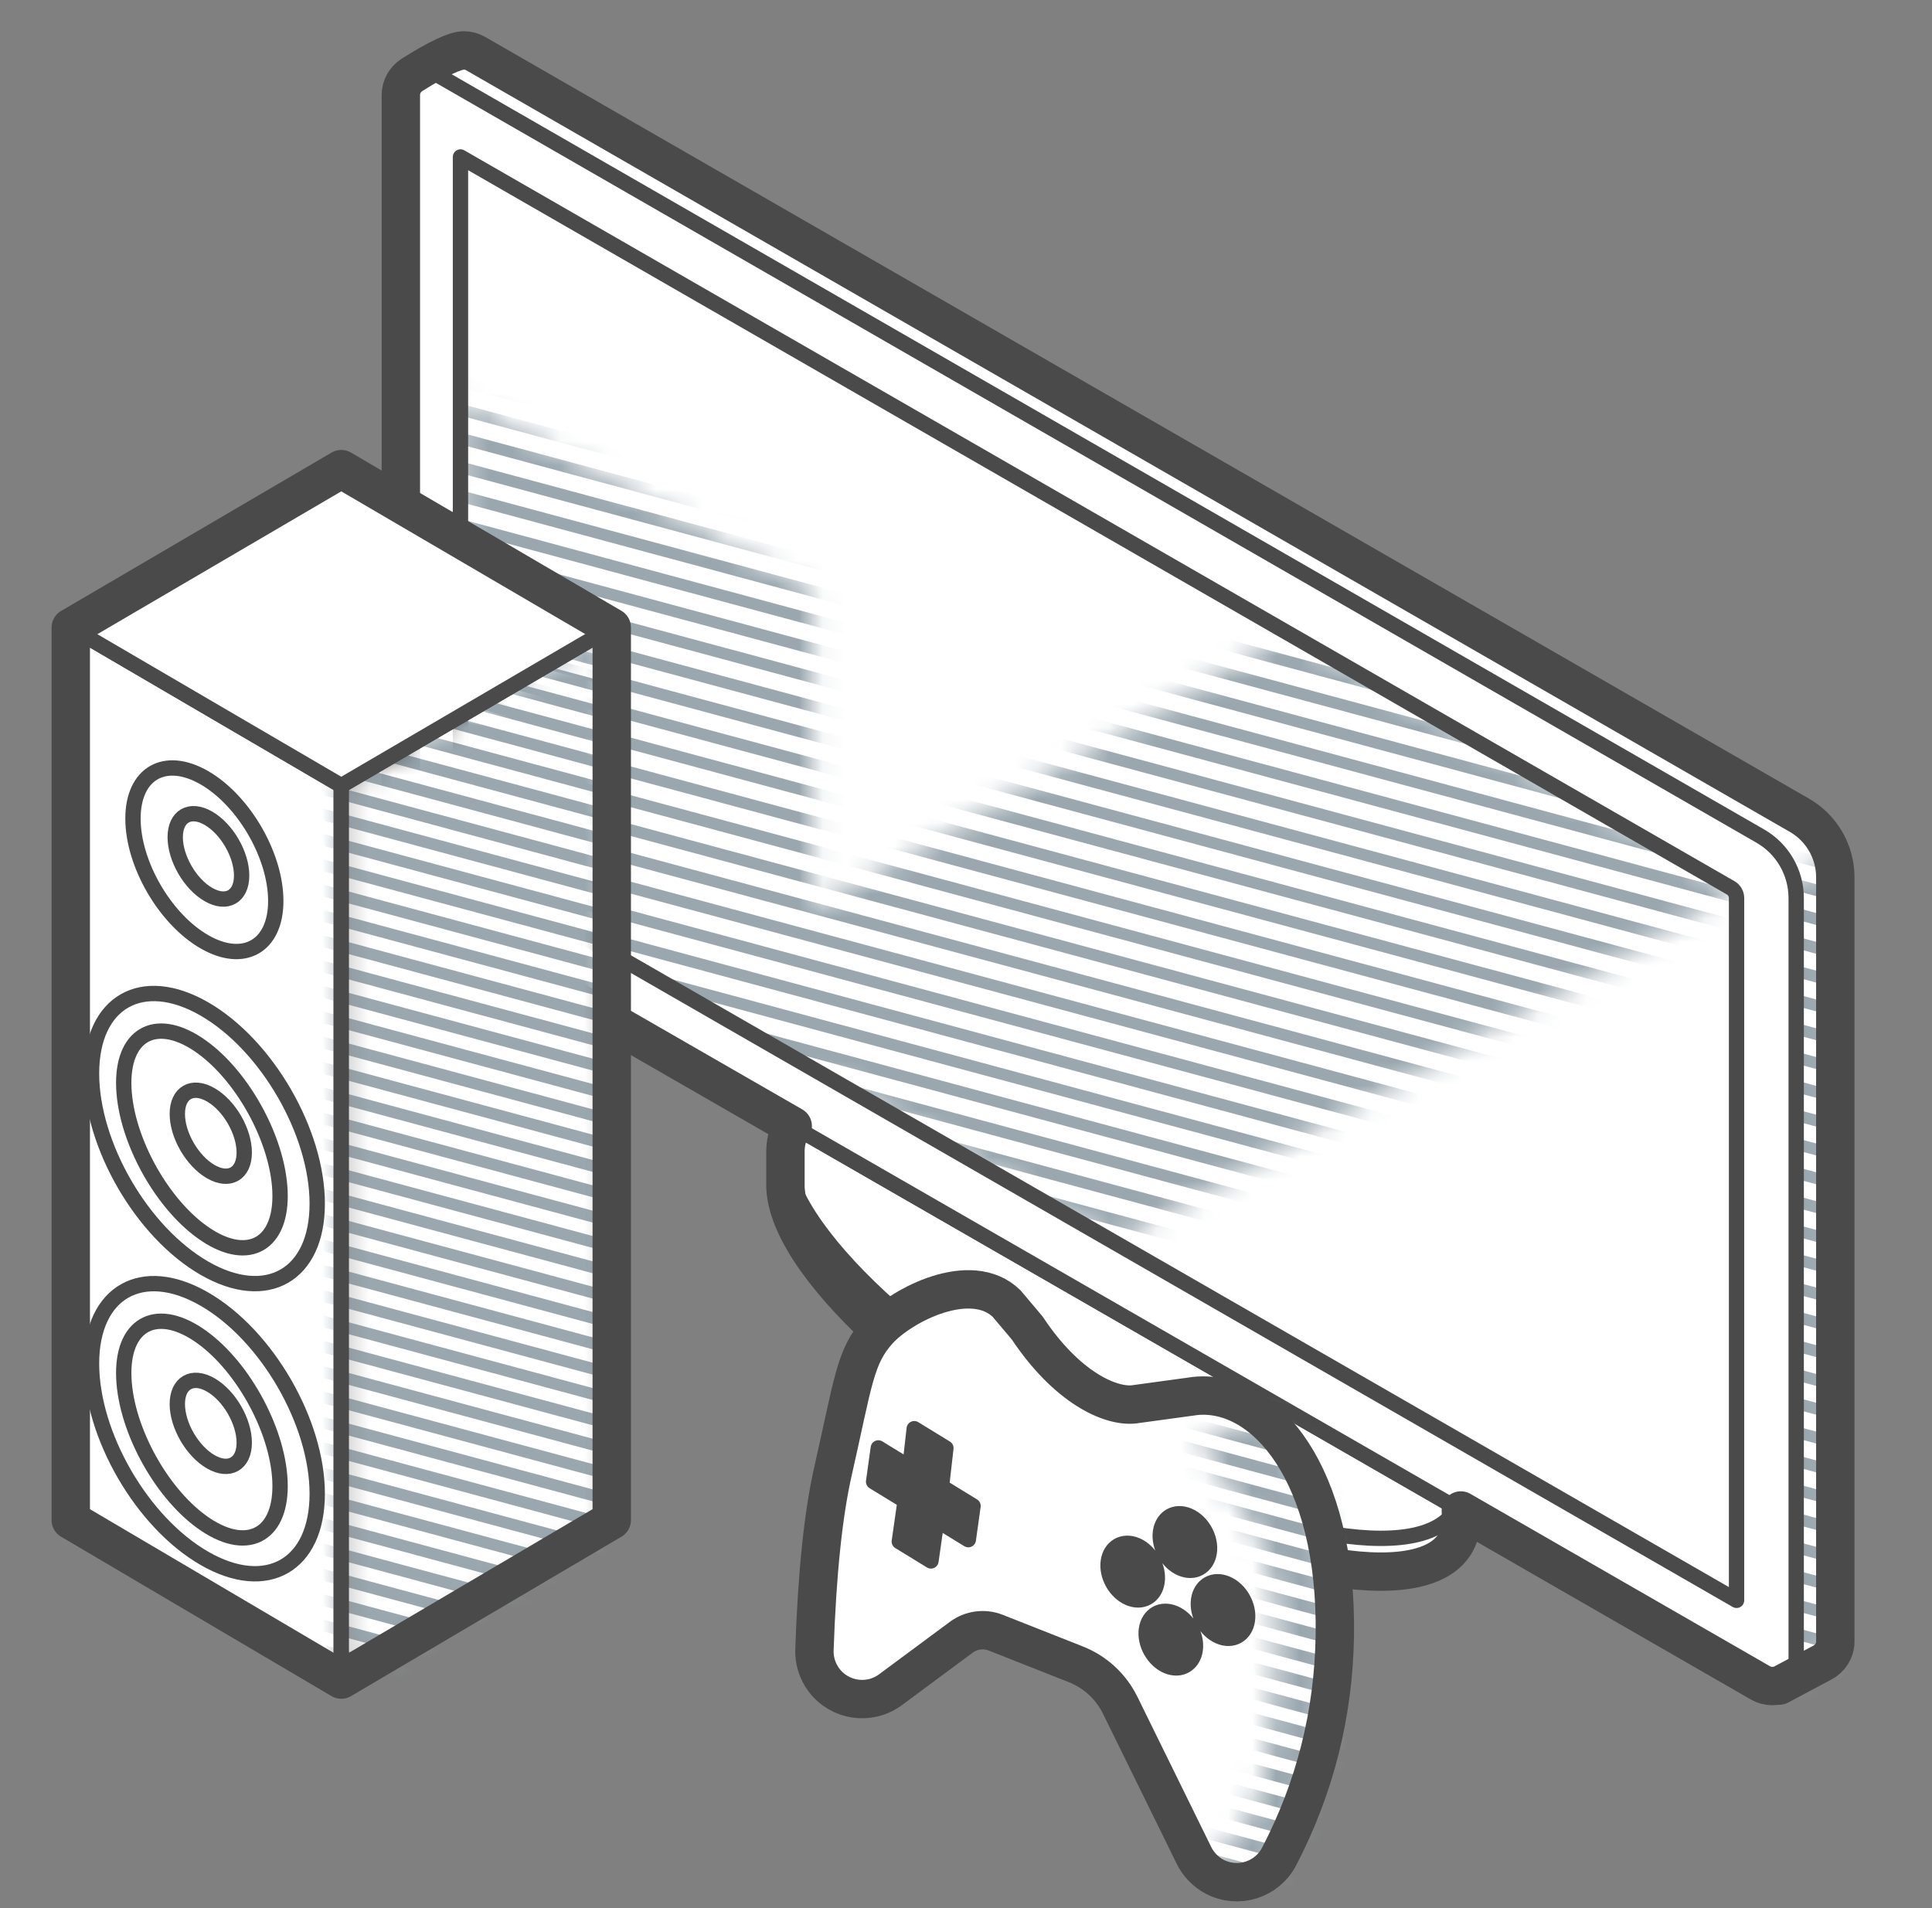
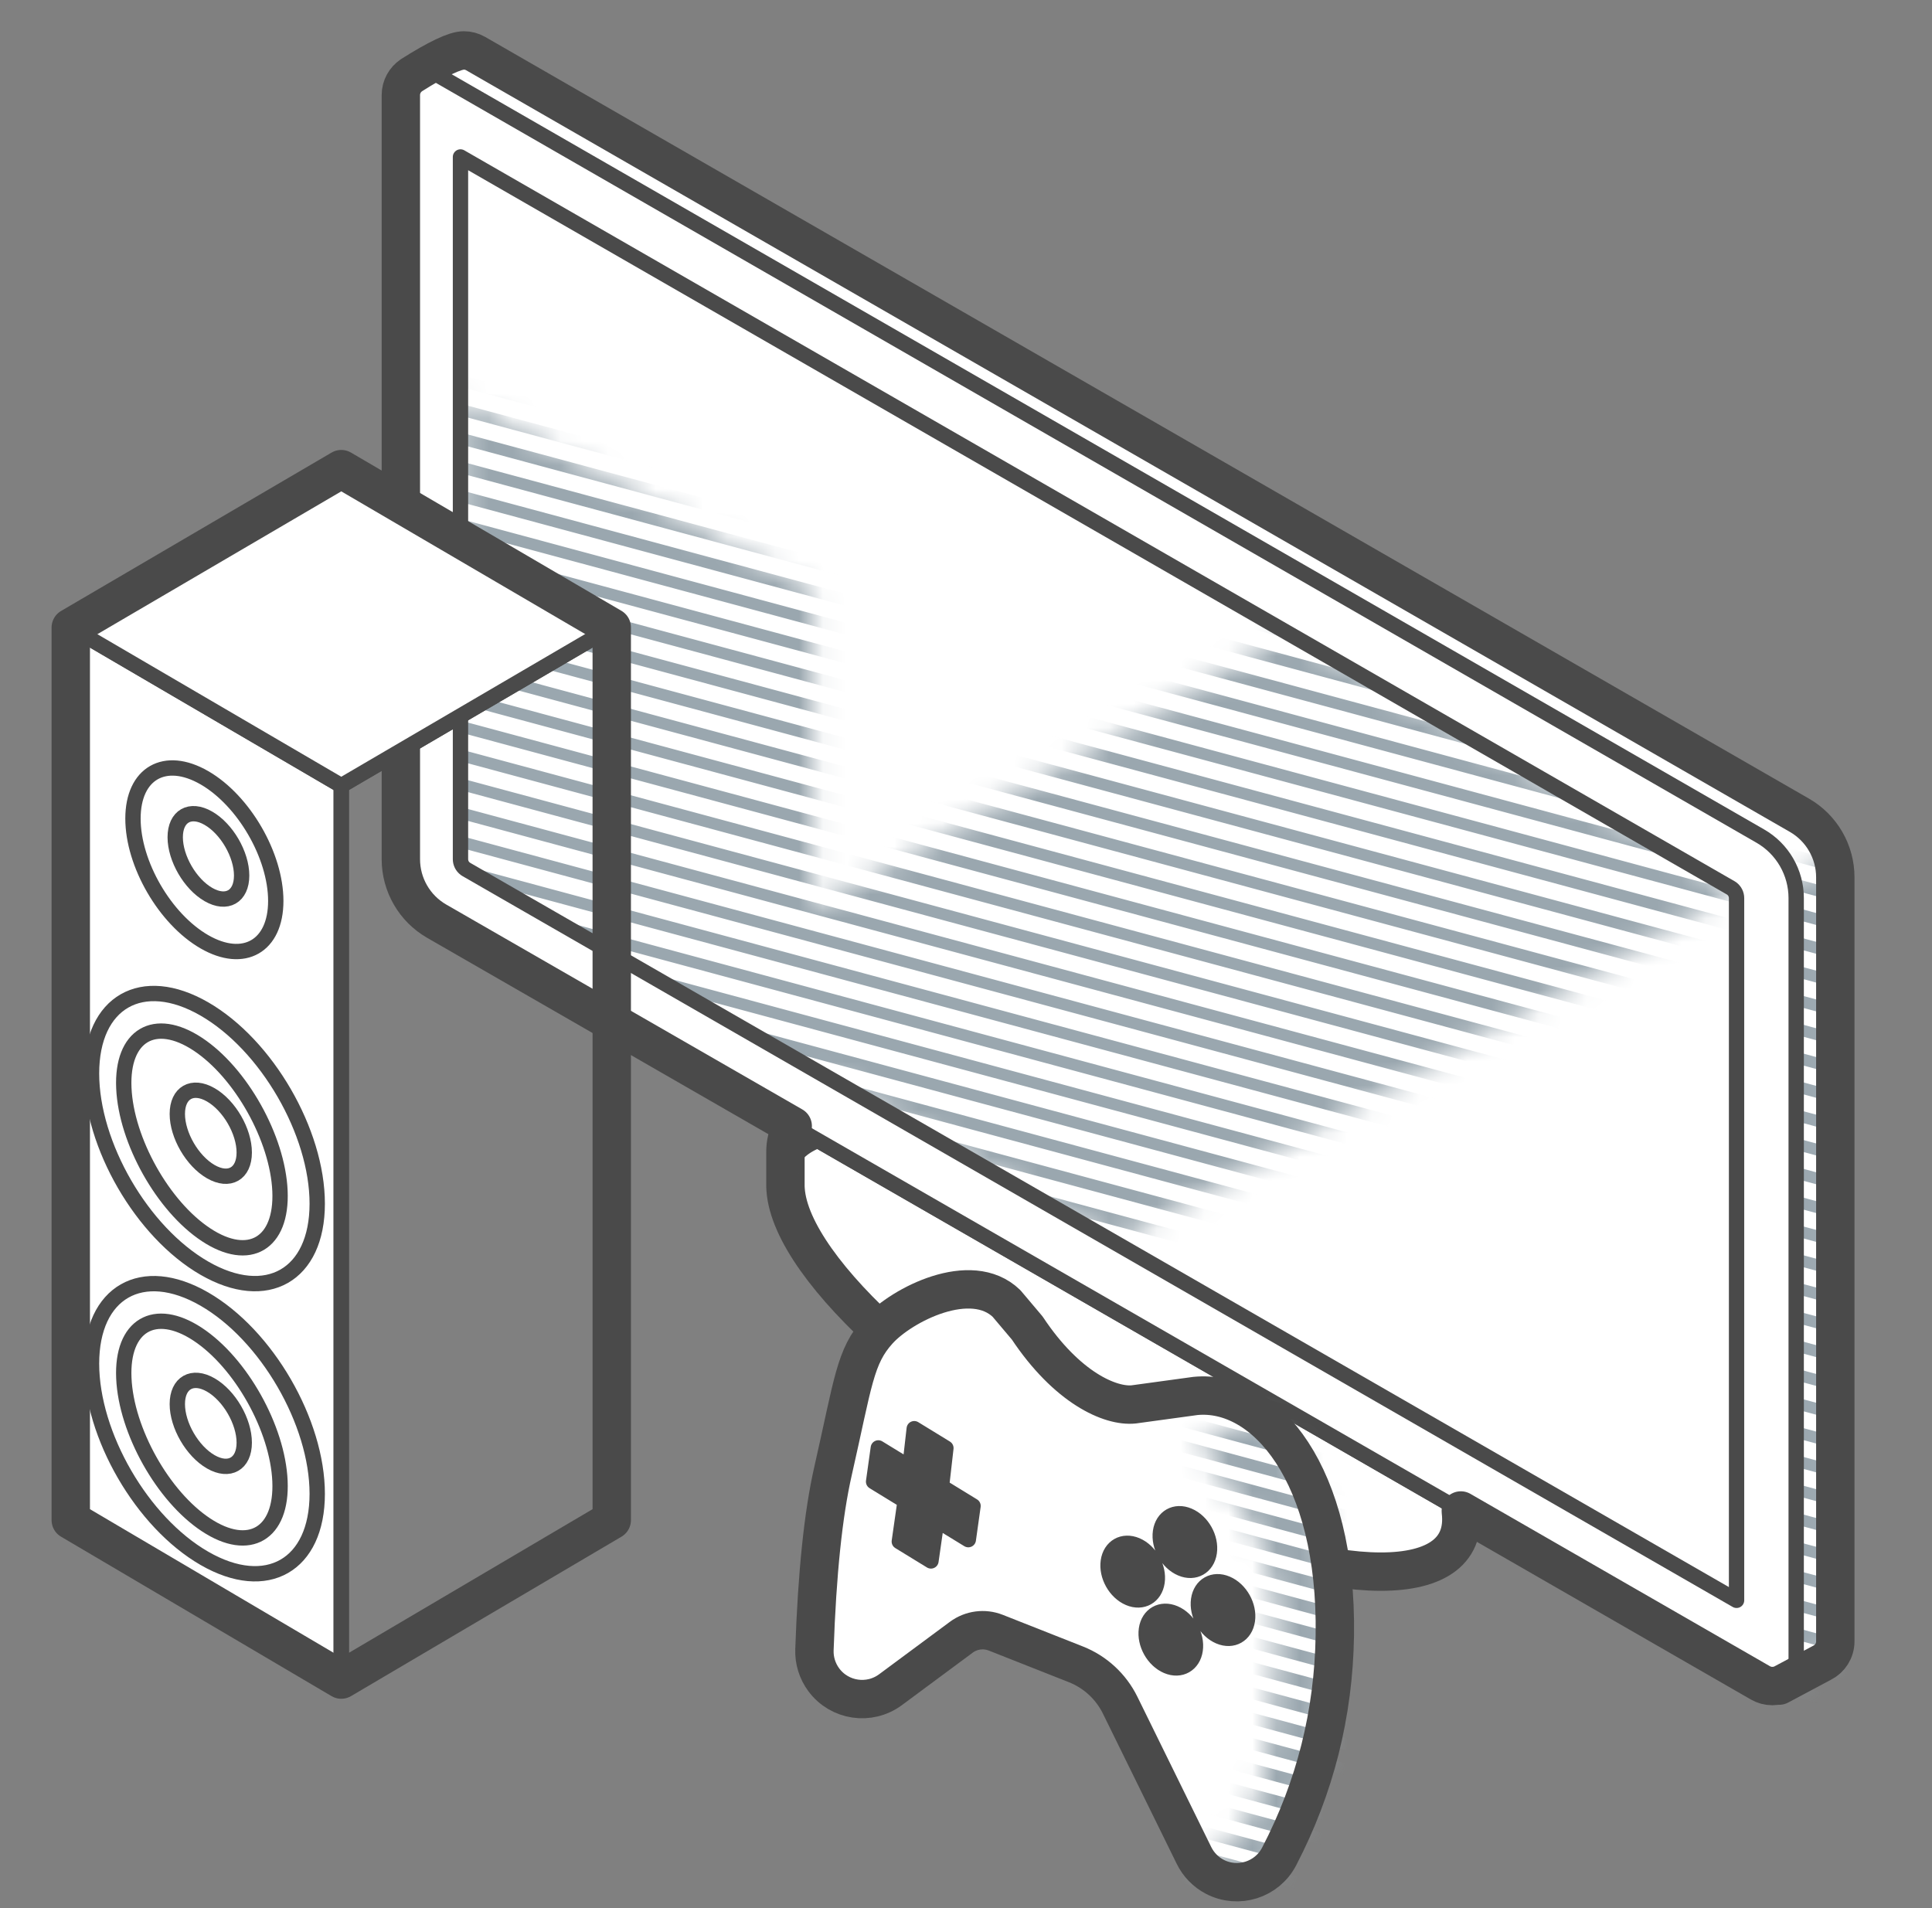
<svg xmlns="http://www.w3.org/2000/svg" width="81" height="80" viewBox="0 0 81 80" fill="none">
  <rect x="0" y="0" width="81" height="80" fill="#808080" stroke="none" />
  <path fill-rule="evenodd" clip-rule="evenodd" d="M33.395 48.403C34.952 46.687 40.245 47.437 46.667 50.53C53.64 53.888 59.589 58.874 60.967 62.33L61.246 62.284L61.246 63.371C61.252 63.42 61.257 63.469 61.26 63.518C61.498 66.924 55.351 66.632 47.53 62.865C39.708 59.098 33.175 53.283 32.937 49.877C32.934 49.838 32.932 49.8 32.931 49.762L32.93 49.761V48.281L33.395 48.403Z" fill="white" stroke="#4A4A4A" stroke-width="0.643" stroke-linejoin="round" />
-   <path fill-rule="evenodd" clip-rule="evenodd" d="M47.53 61.469C55.351 65.236 61.498 65.528 61.26 62.122C61.022 58.716 54.488 52.901 46.667 49.134C38.846 45.367 32.698 45.075 32.937 48.481C33.175 51.888 39.708 57.702 47.53 61.469Z" fill="white" stroke="#4A4A4A" stroke-width="0.643" stroke-linejoin="round" />
  <path fill-rule="evenodd" clip-rule="evenodd" d="M18.305 3.12L73.802 35.054C74.733 35.589 75.306 36.581 75.306 37.654V69.69C75.306 70.242 74.858 70.69 74.306 70.69C74.131 70.69 73.959 70.644 73.807 70.557L18.31 38.623C17.379 38.088 16.806 37.096 16.806 36.023V3.987C16.806 3.435 17.254 2.987 17.806 2.987C17.981 2.987 18.153 3.033 18.305 3.12Z" fill="white" stroke="#4A4A4A" stroke-width="0.643" stroke-linejoin="round" />
  <path fill-rule="evenodd" clip-rule="evenodd" d="M19.446 2.114C19.621 2.114 19.793 2.16 19.944 2.248L75.442 34.181C76.372 34.716 76.946 35.708 76.946 36.781V68.817C76.946 69.207 76.722 69.545 76.397 69.71C76.307 69.756 75.704 70.076 74.591 70.672L19.949 37.75C19.019 37.215 18.446 36.224 18.446 35.15L17.251 3.154C18.346 2.461 19.077 2.114 19.446 2.114ZM20.946 5.708V35.15C20.946 35.309 21.021 35.457 21.147 35.551L21.196 35.584L74.446 66.224V36.781C74.446 36.622 74.37 36.474 74.244 36.38L74.195 36.348L20.946 5.708Z" fill="white" />
  <mask id="mask0_1227_21771" style="mask-type:alpha" maskUnits="userSpaceOnUse" x="73" y="35" width="4" height="36">
    <path d="M76.946 36.781V68.817C76.946 69.207 76.723 69.545 76.397 69.71C76.307 69.755 75.705 70.076 74.591 70.672L73.147 69.802V38.268L76.816 35.908C76.901 36.188 76.946 36.481 76.946 36.781Z" fill="white" />
  </mask>
  <g mask="url(#mask0_1227_21771)">
    <path d="M76.946 36.781V68.817C76.946 69.207 76.723 69.545 76.397 69.71C76.307 69.755 75.705 70.076 74.591 70.672L73.147 69.802V38.268L76.816 35.908C76.901 36.188 76.946 36.481 76.946 36.781Z" fill="white" />
    <path d="M10.956 47.536L80.934 66.393M10.956 4.053L80.934 22.91L10.956 4.053ZM10.956 5.261L80.934 24.118L10.956 5.261ZM10.956 6.469L80.934 25.326L10.956 6.469ZM10.956 7.677L80.934 26.534L10.956 7.677ZM10.956 8.885L80.934 27.742L10.956 8.885ZM10.956 10.093L80.934 28.95L10.956 10.093ZM10.956 11.301L80.934 30.157L10.956 11.301ZM10.956 12.508L80.934 31.365L10.956 12.508ZM10.956 13.716L80.934 32.573L10.956 13.716ZM10.956 14.924L80.934 33.781L10.956 14.924ZM10.956 16.132L80.934 34.989L10.956 16.132ZM10.956 17.34L80.934 36.197L10.956 17.34ZM10.956 18.548L80.934 37.404L10.956 18.548ZM10.956 19.756L80.934 38.612L10.956 19.756ZM10.956 20.963L80.934 39.82L10.956 20.963ZM10.956 22.171L80.934 41.028L10.956 22.171ZM10.956 23.379L80.934 42.236L10.956 23.379ZM10.956 24.587L80.934 43.444L10.956 24.587ZM10.956 41.497L80.934 60.354L10.956 41.497ZM10.956 40.289L80.934 59.146L10.956 40.289ZM10.956 39.081L80.934 57.938L10.956 39.081ZM10.956 37.873L80.934 56.73L10.956 37.873ZM10.956 36.666L80.934 55.522L10.956 36.666ZM10.956 35.458L80.934 54.315L10.956 35.458ZM10.956 34.25L80.934 53.107L10.956 34.25ZM10.956 33.042L80.934 51.899L10.956 33.042ZM10.956 31.834L80.934 50.691L10.956 31.834ZM10.956 30.626L80.934 49.483L10.956 30.626ZM10.956 29.418L80.934 48.275L10.956 29.418ZM10.956 28.21L80.934 47.067L10.956 28.21ZM10.956 27.003L80.934 45.859L10.956 27.003ZM10.956 25.795L80.934 44.652L10.956 25.795ZM10.956 46.328L80.934 65.185L10.956 46.328ZM10.956 45.12L80.934 63.977L10.956 45.12ZM10.956 43.913L80.934 62.77L10.956 43.913ZM10.956 42.705L80.934 61.562L10.956 42.705ZM10.956 54.783L80.934 73.64L10.956 54.783ZM10.956 55.991L80.934 74.848L10.956 55.991ZM10.956 57.199L80.934 76.056L10.956 57.199ZM10.956 58.407L80.934 77.264L10.956 58.407ZM10.956 59.615L80.934 78.472L10.956 59.615ZM10.956 60.823L80.934 79.679L10.956 60.823ZM10.956 53.575L80.934 72.432L10.956 53.575ZM10.956 52.368L80.934 71.224L10.956 52.368ZM10.956 51.16L80.934 70.017L10.956 51.16ZM10.956 49.952L80.934 68.809L10.956 49.952ZM10.956 48.744L80.934 67.601L10.956 48.744Z" stroke="#9AA7AF" stroke-width="0.483" stroke-linecap="round" stroke-linejoin="round" />
  </g>
  <path fill-rule="evenodd" clip-rule="evenodd" d="M19.446 2.114C19.621 2.114 19.793 2.16 19.944 2.248L75.442 34.181C76.372 34.716 76.946 35.708 76.946 36.781V68.817C76.946 69.207 76.722 69.545 76.397 69.71C76.307 69.756 75.704 70.076 74.591 70.672L19.949 37.75C19.019 37.215 18.446 36.224 18.446 35.15L17.251 3.154C18.346 2.461 19.077 2.114 19.446 2.114Z" stroke="#4A4A4A" stroke-width="0.643" stroke-linejoin="round" />
  <mask id="mask1_1227_21771" style="mask-type:alpha" maskUnits="userSpaceOnUse" x="18" y="16" width="55" height="37">
    <path d="M19.306 16.724L34.084 24.785L34.084 38.139L54.064 26.581L72.555 37.221L72.605 37.253C72.66 37.294 72.705 37.345 72.739 37.404L46.716 52.084L34.084 44.815L34.084 46.094L18.061 37.257L19.306 28.285V16.724Z" fill="white" />
  </mask>
  <g mask="url(#mask1_1227_21771)">
    <path d="M10.956 47.536L80.934 66.393M10.956 4.053L80.934 22.91L10.956 4.053ZM10.956 5.261L80.934 24.118L10.956 5.261ZM10.956 6.469L80.934 25.326L10.956 6.469ZM10.956 7.677L80.934 26.534L10.956 7.677ZM10.956 8.885L80.934 27.742L10.956 8.885ZM10.956 10.093L80.934 28.95L10.956 10.093ZM10.956 11.301L80.934 30.157L10.956 11.301ZM10.956 12.508L80.934 31.365L10.956 12.508ZM10.956 13.716L80.934 32.573L10.956 13.716ZM10.956 14.924L80.934 33.781L10.956 14.924ZM10.956 16.132L80.934 34.989L10.956 16.132ZM10.956 17.34L80.934 36.197L10.956 17.34ZM10.956 18.548L80.934 37.404L10.956 18.548ZM10.956 19.756L80.934 38.612L10.956 19.756ZM10.956 20.963L80.934 39.82L10.956 20.963ZM10.956 22.171L80.934 41.028L10.956 22.171ZM10.956 23.379L80.934 42.236L10.956 23.379ZM10.956 24.587L80.934 43.444L10.956 24.587ZM10.956 41.497L80.934 60.354L10.956 41.497ZM10.956 40.289L80.934 59.146L10.956 40.289ZM10.956 39.081L80.934 57.938L10.956 39.081ZM10.956 37.873L80.934 56.73L10.956 37.873ZM10.956 36.666L80.934 55.522L10.956 36.666ZM10.956 35.458L80.934 54.315L10.956 35.458ZM10.956 34.25L80.934 53.107L10.956 34.25ZM10.956 33.042L80.934 51.899L10.956 33.042ZM10.956 31.834L80.934 50.691L10.956 31.834ZM10.956 30.626L80.934 49.483L10.956 30.626ZM10.956 29.418L80.934 48.275L10.956 29.418ZM10.956 28.21L80.934 47.067L10.956 28.21ZM10.956 27.003L80.934 45.859L10.956 27.003ZM10.956 25.795L80.934 44.652L10.956 25.795ZM10.956 46.328L80.934 65.185L10.956 46.328ZM10.956 45.12L80.934 63.977L10.956 45.12ZM10.956 43.913L80.934 62.77L10.956 43.913ZM10.956 42.705L80.934 61.562L10.956 42.705ZM10.956 54.783L80.934 73.64L10.956 54.783ZM10.956 55.991L80.934 74.848L10.956 55.991ZM10.956 57.199L80.934 76.056L10.956 57.199ZM10.956 58.407L80.934 77.264L10.956 58.407ZM10.956 59.615L80.934 78.472L10.956 59.615ZM10.956 60.823L80.934 79.679L10.956 60.823ZM10.956 53.575L80.934 72.432L10.956 53.575ZM10.956 52.368L80.934 71.224L10.956 52.368ZM10.956 51.16L80.934 70.017L10.956 51.16ZM10.956 49.952L80.934 68.809L10.956 49.952ZM10.956 48.744L80.934 67.601L10.956 48.744Z" stroke="#9AA7AF" stroke-width="0.483" stroke-linecap="round" stroke-linejoin="round" />
  </g>
  <path fill-rule="evenodd" clip-rule="evenodd" d="M17.806 2.987C17.981 2.987 18.153 3.033 18.305 3.12L73.802 35.054C74.733 35.589 75.306 36.581 75.306 37.654V69.69C75.306 70.242 74.858 70.69 74.306 70.69C74.131 70.69 73.959 70.644 73.807 70.557L18.31 38.623C17.379 38.088 16.806 37.096 16.806 36.023V3.987C16.806 3.435 17.254 2.987 17.806 2.987ZM19.306 6.581V36.023C19.306 36.182 19.381 36.33 19.507 36.424L19.556 36.456L72.806 67.096V37.654C72.806 37.495 72.73 37.347 72.605 37.253L72.555 37.221L19.306 6.581Z" fill="white" stroke="#4A4A4A" stroke-width="0.643" stroke-linejoin="round" />
  <path fill-rule="evenodd" clip-rule="evenodd" d="M19.446 2.114C19.621 2.114 19.793 2.16 19.945 2.248L75.442 34.181C76.372 34.716 76.946 35.708 76.946 36.781V68.817C76.946 69.207 76.723 69.545 76.397 69.71C76.307 69.756 75.705 70.076 74.591 70.672L74.564 70.656C74.482 70.678 74.395 70.69 74.306 70.69C74.131 70.69 73.959 70.644 73.807 70.557L61.246 63.329L61.246 63.371C61.252 63.42 61.257 63.47 61.26 63.518C61.498 66.924 55.351 66.632 47.53 62.865C39.708 59.099 33.175 53.284 32.937 49.877C32.934 49.839 32.932 49.8 32.931 49.762L32.93 49.761V48.282L32.932 48.185C32.949 47.809 33.053 47.485 33.235 47.211L18.31 38.623C17.379 38.088 16.806 37.096 16.806 36.023V3.987C16.806 3.64 16.983 3.334 17.251 3.155L17.251 3.154L17.259 3.15C17.262 3.148 17.264 3.146 17.267 3.144L17.251 3.154C18.346 2.461 19.078 2.114 19.446 2.114Z" stroke="#4A4A4A" stroke-width="1.609" stroke-linejoin="round" />
  <path fill-rule="evenodd" clip-rule="evenodd" d="M2.967 26.31L14.308 32.938V70.419L2.967 63.734C2.967 38.785 2.967 26.31 2.967 26.31Z" fill="white" stroke="#4A4A4A" stroke-width="0.643" stroke-linejoin="round" />
  <mask id="mask2_1227_21771" style="mask-type:alpha" maskUnits="userSpaceOnUse" x="14" y="26" width="12" height="45">
-     <path d="M25.648 26.31L14.308 32.938V70.419L25.648 63.734C25.648 38.785 25.648 26.31 25.648 26.31Z" fill="white" />
-   </mask>
+     </mask>
  <g mask="url(#mask2_1227_21771)">
    <path d="M25.648 26.31L14.308 32.938V70.419L25.648 63.734C25.648 38.785 25.648 26.31 25.648 26.31Z" fill="white" />
    <path d="M0.967 57.322L62.519 73.908M0.967 19.075L62.519 35.661L0.967 19.075ZM0.967 20.137L62.519 36.723L0.967 20.137ZM0.967 21.2L62.519 37.786L0.967 21.2ZM0.967 22.262L62.519 38.848L0.967 22.262ZM0.967 23.324L62.519 39.911L0.967 23.324ZM0.967 24.387L62.519 40.973L0.967 24.387ZM0.967 25.449L62.519 42.035L0.967 25.449ZM0.967 26.512L62.519 43.098L0.967 26.512ZM0.967 27.574L62.519 44.16L0.967 27.574ZM0.967 28.636L62.519 45.223L0.967 28.636ZM0.967 29.699L62.519 46.285L0.967 29.699ZM0.967 30.761L62.519 47.347L0.967 30.761ZM0.967 31.824L62.519 48.41L0.967 31.824ZM0.967 32.886L62.519 49.472L0.967 32.886ZM0.967 33.949L62.519 50.535L0.967 33.949ZM0.967 35.011L62.519 51.597L0.967 35.011ZM0.967 36.073L62.519 52.66L0.967 36.073ZM0.967 37.136L62.519 53.722L0.967 37.136ZM0.967 52.01L62.519 68.596L0.967 52.01ZM0.967 50.947L62.519 67.533L0.967 50.947ZM0.967 49.885L62.519 66.471L0.967 49.885ZM0.967 48.822L62.519 65.409L0.967 48.822ZM0.967 47.76L62.519 64.346L0.967 47.76ZM0.967 46.697L62.519 63.284L0.967 46.697ZM0.967 45.635L62.519 62.221L0.967 45.635ZM0.967 44.573L62.519 61.159L0.967 44.573ZM0.967 43.51L62.519 60.096L0.967 43.51ZM0.967 42.448L62.519 59.034L0.967 42.448ZM0.967 41.385L62.519 57.972L0.967 41.385ZM0.967 40.323L62.519 56.909L0.967 40.323ZM0.967 39.261L62.519 55.847L0.967 39.261ZM0.967 38.198L62.519 54.784L0.967 38.198ZM0.967 56.259L62.519 72.845L0.967 56.259ZM0.967 55.197L62.519 71.783L0.967 55.197ZM0.967 54.134L62.519 70.721L0.967 54.134ZM0.967 53.072L62.519 69.658L0.967 53.072ZM0.967 63.696L62.519 80.282L0.967 63.696ZM0.967 64.758L62.519 81.345L0.967 64.758ZM0.967 65.821L62.519 82.407L0.967 65.821ZM0.967 66.883L62.519 83.469L0.967 66.883ZM0.967 67.946L62.519 84.532L0.967 67.946ZM0.967 69.008L62.519 85.594L0.967 69.008ZM0.967 62.634L62.519 79.22L0.967 62.634ZM0.967 61.571L62.519 78.157L0.967 61.571ZM0.967 60.509L62.519 77.095L0.967 60.509ZM0.967 59.446L62.519 76.033L0.967 59.446ZM0.967 58.384L62.519 74.97L0.967 58.384Z" stroke="#9AA7AF" stroke-width="0.483" stroke-linecap="round" stroke-linejoin="round" />
  </g>
  <path fill-rule="evenodd" clip-rule="evenodd" d="M25.648 26.31L14.307 32.938V70.419L25.648 63.734C25.648 38.785 25.648 26.31 25.648 26.31Z" stroke="#4A4A4A" stroke-width="0.643" stroke-linejoin="round" />
  <path fill-rule="evenodd" clip-rule="evenodd" d="M8.569 53.17C5.955 51.663 3.837 48.009 3.837 45.008C3.837 42.006 5.955 40.795 8.569 42.302C11.182 43.809 13.3 47.464 13.3 50.465C13.3 53.466 11.182 54.677 8.569 53.17Z" fill="white" stroke="#4A4A4A" stroke-width="0.643" stroke-linejoin="round" />
  <path fill-rule="evenodd" clip-rule="evenodd" d="M8.64 51.769C6.832 50.577 5.288 47.822 5.192 45.614C5.095 43.408 6.482 42.585 8.29 43.777C10.098 44.969 11.642 47.725 11.738 49.932C11.835 52.139 10.448 52.962 8.64 51.769Z" fill="white" stroke="#4A4A4A" stroke-width="0.643" stroke-linejoin="round" />
  <path fill-rule="evenodd" clip-rule="evenodd" d="M8.837 49.123C8.062 48.677 7.434 47.593 7.434 46.704C7.434 45.814 8.062 45.455 8.837 45.902C9.612 46.348 10.24 47.432 10.24 48.321C10.24 49.211 9.612 49.57 8.837 49.123Z" fill="white" stroke="#4A4A4A" stroke-width="0.643" stroke-linejoin="round" />
  <path fill-rule="evenodd" clip-rule="evenodd" d="M8.569 39.485C6.915 38.531 5.575 36.219 5.575 34.32C5.575 32.421 6.915 31.655 8.569 32.608C10.222 33.562 11.562 35.874 11.562 37.773C11.562 39.672 10.222 40.438 8.569 39.485Z" fill="white" stroke="#4A4A4A" stroke-width="0.643" stroke-linejoin="round" />
  <path fill-rule="evenodd" clip-rule="evenodd" d="M8.738 37.504C7.969 37.061 7.346 35.985 7.346 35.102C7.346 34.219 7.969 33.862 8.738 34.306C9.508 34.749 10.131 35.825 10.131 36.708C10.131 37.591 9.508 37.948 8.738 37.504Z" fill="white" stroke="#4A4A4A" stroke-width="0.643" stroke-linejoin="round" />
  <path fill-rule="evenodd" clip-rule="evenodd" d="M8.569 65.335C5.955 63.828 3.837 60.173 3.837 57.172C3.837 54.171 5.955 52.959 8.569 54.466C11.182 55.973 13.3 59.628 13.3 62.629C13.3 65.63 11.182 66.842 8.569 65.335Z" fill="white" stroke="#4A4A4A" stroke-width="0.643" stroke-linejoin="round" />
  <path fill-rule="evenodd" clip-rule="evenodd" d="M8.64 63.933C6.832 62.741 5.288 59.986 5.192 57.779C5.095 55.572 6.482 54.749 8.29 55.941C10.098 57.134 11.642 59.889 11.738 62.096C11.835 64.303 10.448 65.126 8.64 63.933Z" fill="white" stroke="#4A4A4A" stroke-width="0.643" stroke-linejoin="round" />
  <path fill-rule="evenodd" clip-rule="evenodd" d="M8.837 61.288C8.062 60.841 7.434 59.757 7.434 58.868C7.434 57.978 8.062 57.619 8.837 58.066C9.612 58.512 10.24 59.596 10.24 60.486C10.24 61.375 9.612 61.734 8.837 61.288Z" fill="white" stroke="#4A4A4A" stroke-width="0.643" stroke-linejoin="round" />
  <path fill-rule="evenodd" clip-rule="evenodd" d="M2.967 26.31L14.308 19.669L25.648 26.304L14.308 32.938L2.967 26.31Z" fill="white" stroke="#4A4A4A" stroke-width="0.643" stroke-linejoin="round" />
  <path fill-rule="evenodd" clip-rule="evenodd" d="M2.967 63.734V26.31L14.308 19.669L25.648 26.304V26.31V63.734L14.308 70.419L2.967 63.734Z" stroke="#4A4A4A" stroke-width="1.609" stroke-linejoin="round" />
  <path fill-rule="evenodd" clip-rule="evenodd" d="M34.924 61.68C35.777 57.931 35.839 56.877 36.825 55.787C37.811 54.697 40.714 53.217 42.199 54.651L43.068 55.68C44.731 58.183 46.549 58.984 47.533 58.881L50.12 58.527C53.032 58.241 56.067 61.801 55.963 68.568C55.912 71.852 55.134 74.941 53.629 77.835C53.119 78.816 51.911 79.197 50.931 78.687C50.553 78.49 50.248 78.177 50.06 77.795L46.962 71.49C46.577 70.709 45.916 70.099 45.106 69.779L41.748 68.453C41.267 68.263 40.721 68.335 40.304 68.643L37.335 70.843C36.448 71.501 35.196 71.315 34.538 70.428C34.269 70.065 34.13 69.621 34.146 69.169C34.256 65.972 34.515 63.476 34.924 61.68Z" fill="white" />
  <mask id="mask3_1227_21771" style="mask-type:alpha" maskUnits="userSpaceOnUse" x="50" y="59" width="6" height="20">
    <path d="M55.963 68.568C55.912 71.852 55.134 74.941 53.629 77.836C53.119 78.816 51.911 79.197 50.931 78.687C50.643 78.537 50.398 78.32 50.214 78.056L50.39 78.003C51.193 77.766 51.859 77.205 52.23 76.454L52.353 76.204C52.795 75.308 53.066 74.337 53.151 73.342L53.51 69.121C53.696 66.946 53.126 64.773 51.897 62.969L50.241 60.535L52.705 59.305C54.58 60.688 56.035 63.848 55.963 68.568Z" fill="white" />
  </mask>
  <g mask="url(#mask3_1227_21771)">
    <path d="M5.467 58.321L67.019 74.908M5.467 20.075L67.019 36.661L5.467 20.075ZM5.467 21.137L67.019 37.723L5.467 21.137ZM5.467 22.199L67.019 38.785L5.467 22.199ZM5.467 23.262L67.019 39.848L5.467 23.262ZM5.467 24.324L67.019 40.91L5.467 24.324ZM5.467 25.387L67.019 41.973L5.467 25.387ZM5.467 26.449L67.019 43.035L5.467 26.449ZM5.467 27.511L67.019 44.098L5.467 27.511ZM5.467 28.574L67.019 45.16L5.467 28.574ZM5.467 29.636L67.019 46.222L5.467 29.636ZM5.467 30.699L67.019 47.285L5.467 30.699ZM5.467 31.761L67.019 48.347L5.467 31.761ZM5.467 32.823L67.019 49.41L5.467 32.823ZM5.467 33.886L67.019 50.472L5.467 33.886ZM5.467 34.948L67.019 51.535L5.467 34.948ZM5.467 36.011L67.019 52.597L5.467 36.011ZM5.467 37.073L67.019 53.659L5.467 37.073ZM5.467 38.136L67.019 54.722L5.467 38.136ZM5.467 53.009L67.019 69.596L5.467 53.009ZM5.467 51.947L67.019 68.533L5.467 51.947ZM5.467 50.884L67.019 67.471L5.467 50.884ZM5.467 49.822L67.019 66.408L5.467 49.822ZM5.467 48.76L67.019 65.346L5.467 48.76ZM5.467 47.697L67.019 64.283L5.467 47.697ZM5.467 46.635L67.019 63.221L5.467 46.635ZM5.467 45.572L67.019 62.159L5.467 45.572ZM5.467 44.51L67.019 61.096L5.467 44.51ZM5.467 43.447L67.019 60.034L5.467 43.447ZM5.467 42.385L67.019 58.971L5.467 42.385ZM5.467 41.323L67.019 57.909L5.467 41.323ZM5.467 40.26L67.019 56.846L5.467 40.26ZM5.467 39.198L67.019 55.784L5.467 39.198ZM5.467 57.259L67.019 73.845L5.467 57.259ZM5.467 56.197L67.019 72.783L5.467 56.197ZM5.467 55.134L67.019 71.72L5.467 55.134ZM5.467 54.072L67.019 70.658L5.467 54.072ZM5.467 64.696L67.019 81.282L5.467 64.696ZM5.467 65.758L67.019 82.344L5.467 65.758ZM5.467 66.821L67.019 83.407L5.467 66.821ZM5.467 67.883L67.019 84.469L5.467 67.883ZM5.467 68.945L67.019 85.532L5.467 68.945ZM5.467 70.008L67.019 86.594L5.467 70.008ZM5.467 63.633L67.019 80.22L5.467 63.633ZM5.467 62.571L67.019 79.157L5.467 62.571ZM5.467 61.509L67.019 78.095L5.467 61.509ZM5.467 60.446L67.019 77.032L5.467 60.446ZM5.467 59.384L67.019 75.97L5.467 59.384Z" stroke="#9AA7AF" stroke-width="0.483" stroke-linecap="round" stroke-linejoin="round" />
  </g>
  <path fill-rule="evenodd" clip-rule="evenodd" d="M34.924 61.68C35.777 57.931 35.839 56.877 36.825 55.787C37.811 54.697 40.714 53.217 42.199 54.651L43.068 55.68C44.731 58.183 46.549 58.984 47.533 58.881L50.12 58.527C53.032 58.241 56.067 61.801 55.963 68.568C55.912 71.852 55.134 74.941 53.629 77.835C53.119 78.816 51.911 79.197 50.931 78.687C50.553 78.49 50.248 78.177 50.06 77.795L46.962 71.49C46.577 70.709 45.916 70.099 45.106 69.779L41.748 68.453C41.267 68.263 40.721 68.335 40.304 68.643L37.335 70.843C36.448 71.501 35.196 71.315 34.538 70.428C34.269 70.065 34.13 69.621 34.146 69.169C34.256 65.972 34.515 63.476 34.924 61.68Z" stroke="#4A4A4A" stroke-width="1.609" stroke-linejoin="round" />
  <path fill-rule="evenodd" clip-rule="evenodd" d="M39.657 60.713L39.473 62.328L40.795 63.138L40.597 64.552L39.275 63.742L39.031 65.444L37.704 64.631L37.947 62.929L36.626 62.12L36.824 60.706L38.146 61.516L38.33 59.9L39.657 60.713Z" fill="#4A4A4A" stroke="#4A4A4A" stroke-width="0.643" stroke-linejoin="round" />
  <path fill-rule="evenodd" clip-rule="evenodd" d="M49.246 67.639C49.811 67.879 50.197 68.568 50.109 69.178C50.021 69.788 49.492 70.088 48.928 69.848C48.364 69.608 47.977 68.919 48.065 68.309C48.153 67.698 48.682 67.399 49.246 67.639ZM51.434 66.399C51.999 66.639 52.385 67.328 52.297 67.938C52.209 68.548 51.68 68.848 51.116 68.608C50.551 68.368 50.165 67.678 50.253 67.068C50.341 66.458 50.87 66.158 51.434 66.399ZM47.649 64.788C48.213 65.028 48.599 65.717 48.511 66.327C48.424 66.938 47.895 67.237 47.33 66.997C46.766 66.757 46.379 66.068 46.467 65.458C46.555 64.848 47.084 64.548 47.649 64.788ZM49.836 63.548C50.401 63.788 50.787 64.477 50.699 65.087C50.611 65.697 50.082 65.997 49.518 65.757C48.953 65.517 48.567 64.828 48.655 64.217C48.743 63.607 49.272 63.307 49.836 63.548Z" fill="#4A4A4A" stroke="#4A4A4A" stroke-width="0.643" stroke-linejoin="round" />
</svg>